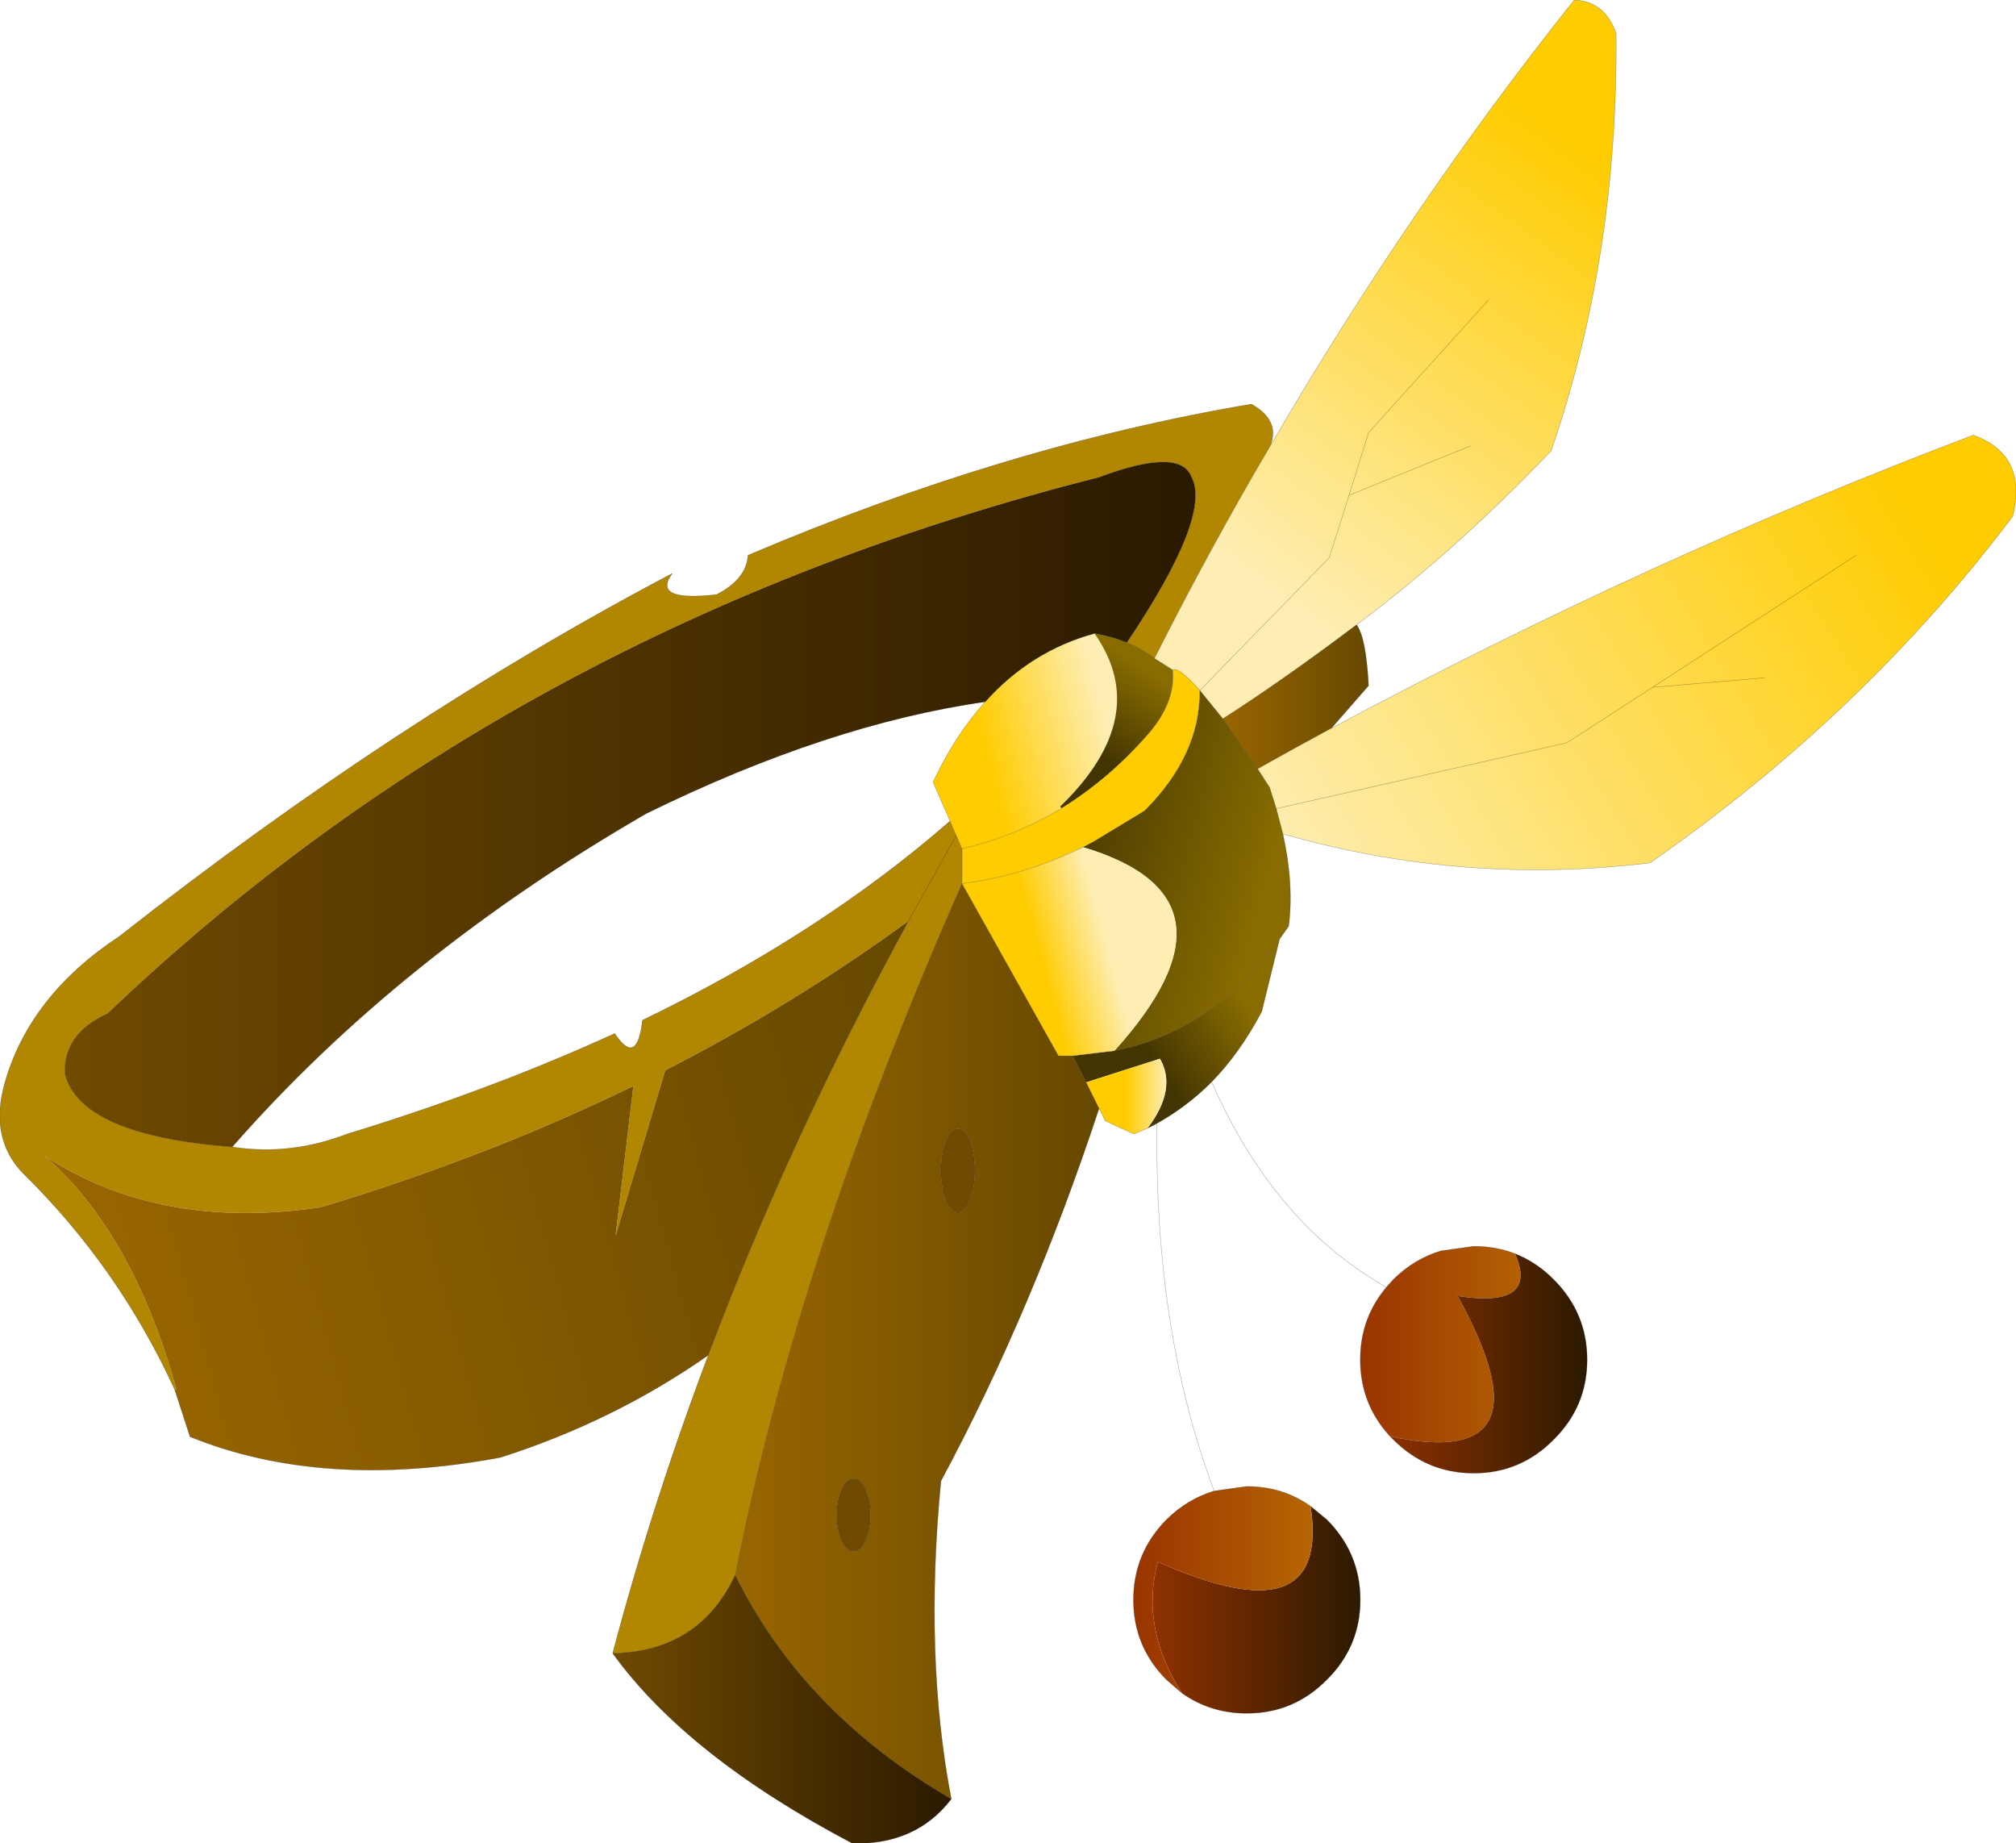
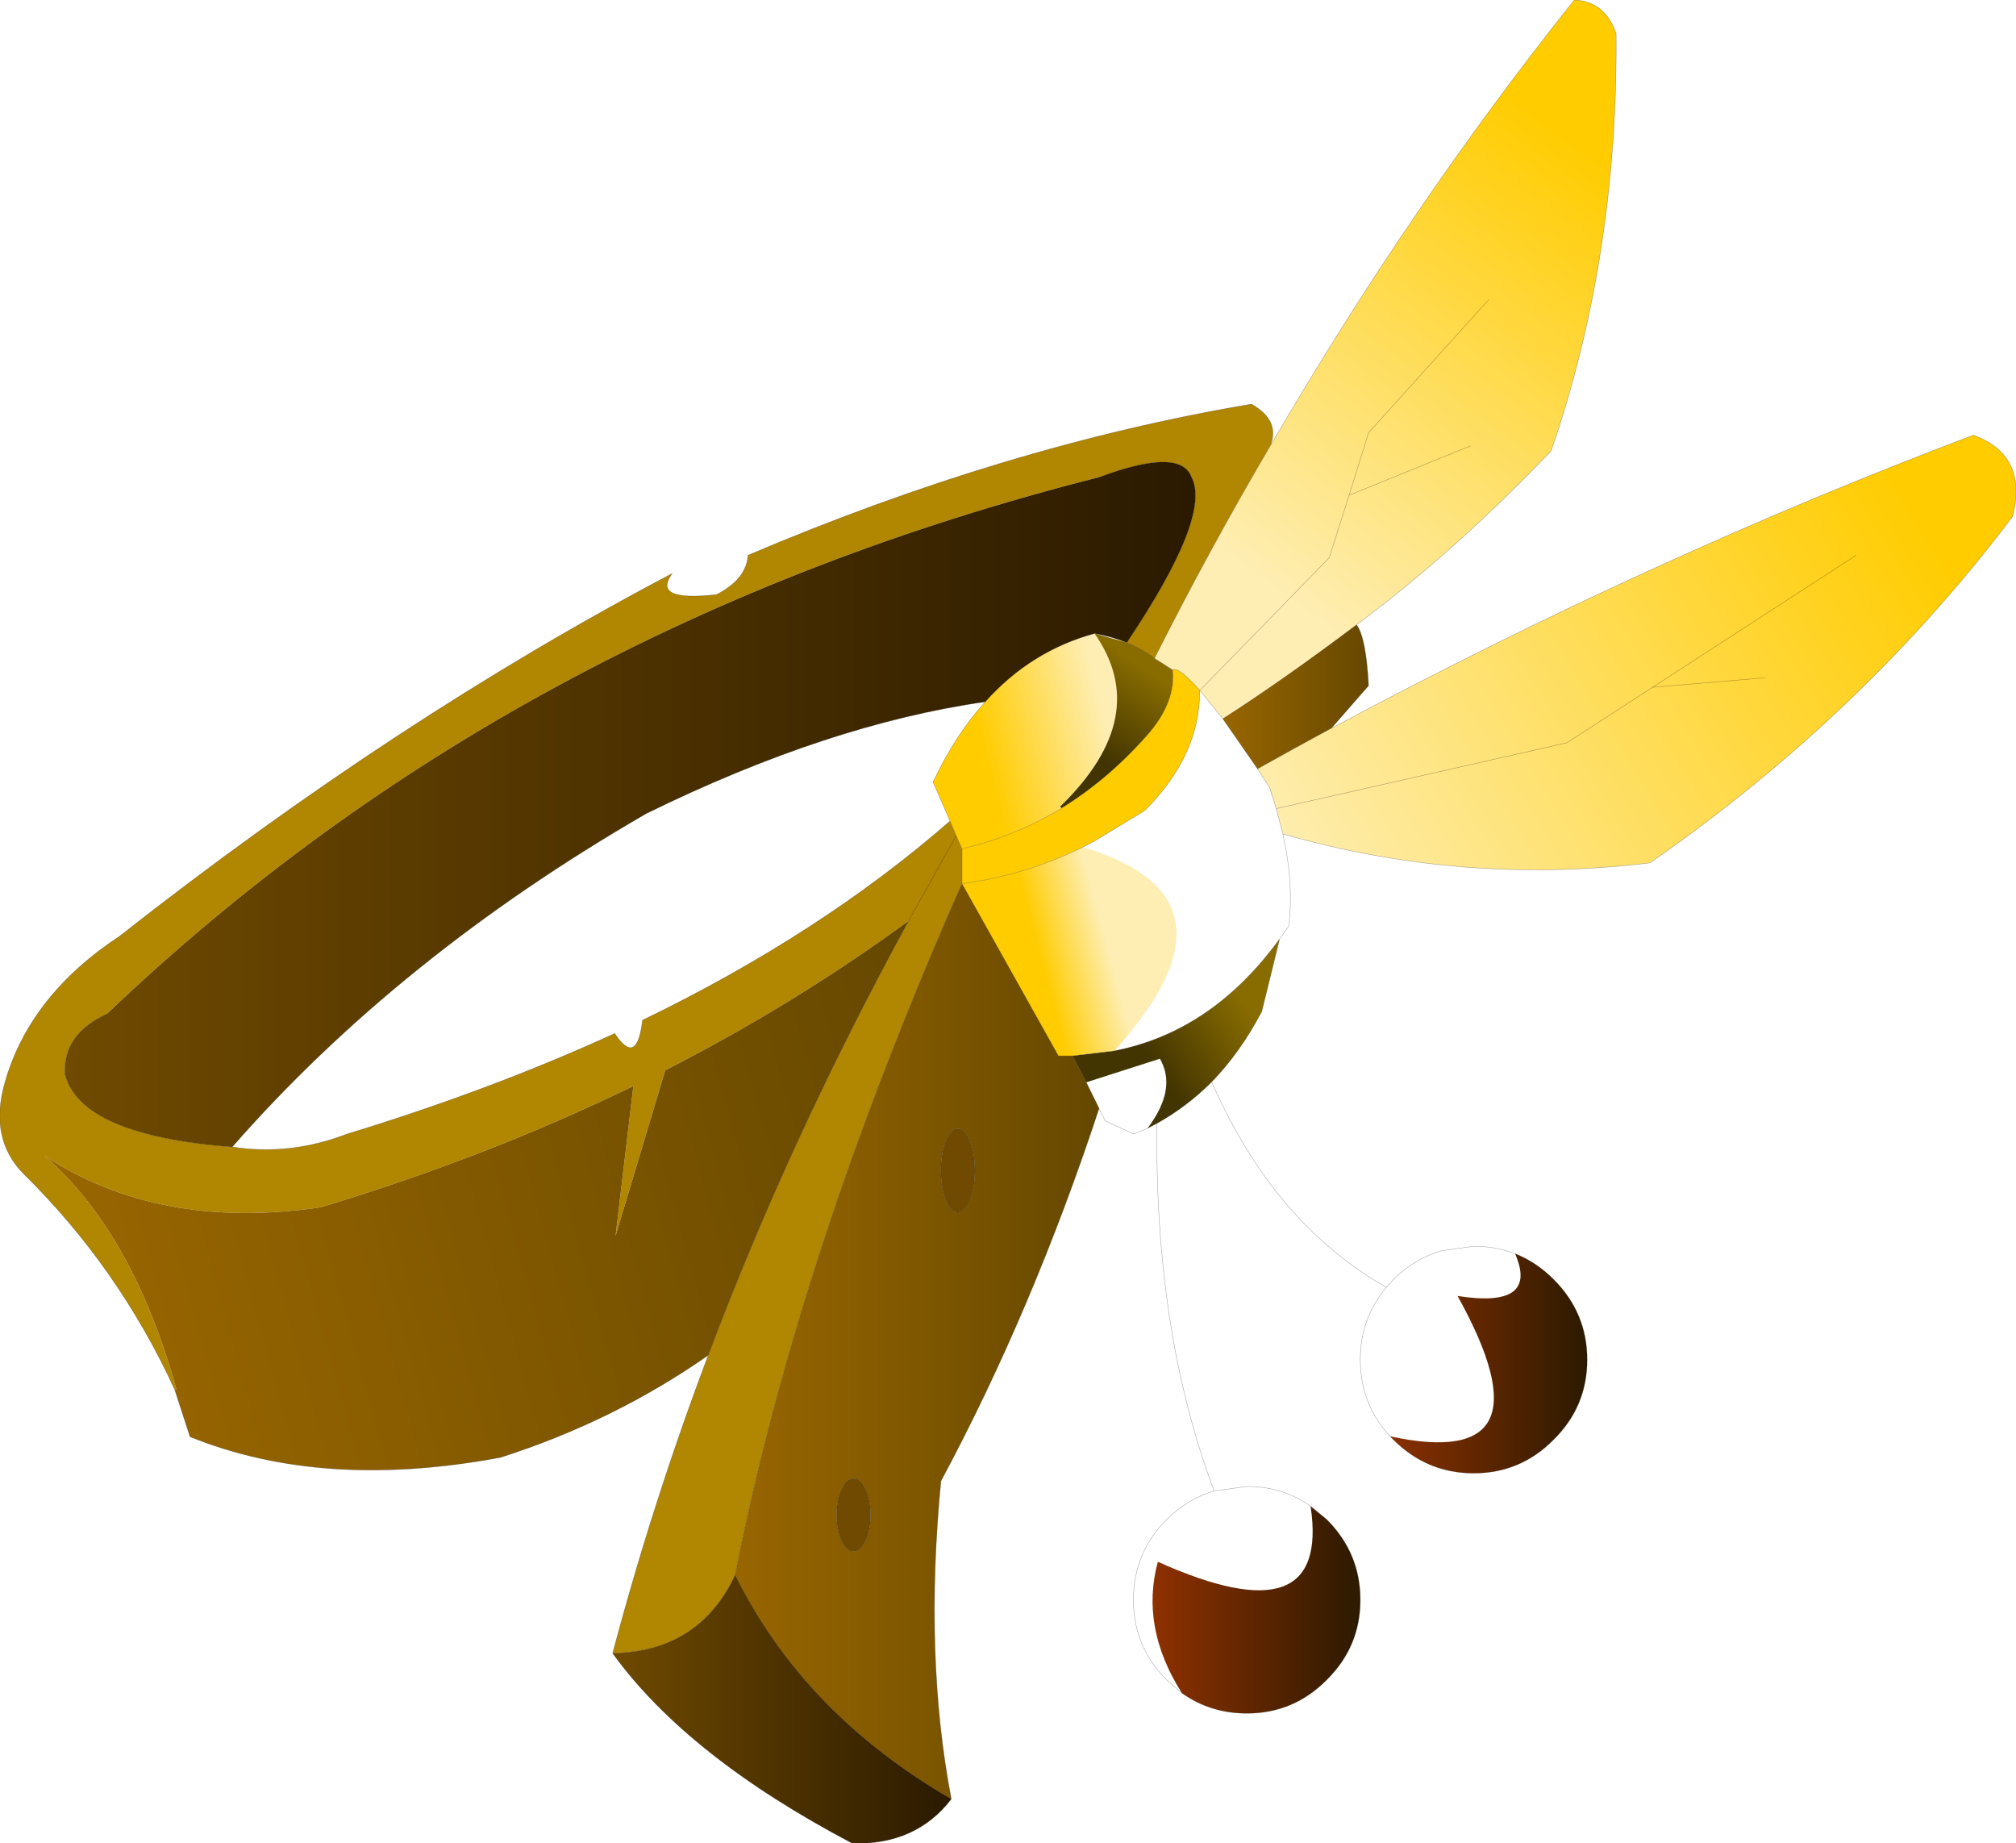
<svg xmlns="http://www.w3.org/2000/svg" xmlns:xlink="http://www.w3.org/1999/xlink" width="243.5px" height="222.6px">
  <g transform="matrix(1, 0, 0, 1, -153.2, -88.65)">
    <use xlink:href="#object-0" width="243.5" height="222.6" transform="matrix(1, 0, 0, 1, 153.2, 88.65)" />
  </g>
  <defs>
    <g transform="matrix(1, 0, 0, 1, -153.2, -88.65)" id="object-0">
      <path fill-rule="evenodd" fill="#b18601" stroke="none" d="M174.3 256.45Q167.5 241.65 156 230.35Q151.85 226.1 153.8 219.35Q156.8 208.85 167.65 201.7Q201.05 175.45 234.4 157.9Q231.85 161.35 239.75 160.45Q243.35 158.6 243.55 155.7Q274.7 142.45 304.35 137.45Q307.9 139.45 306.6 142.55Q299.3 154.95 292.65 168.15Q291.1 166.95 289.3 166.25Q299.6 150.9 297.1 146.25Q295.75 142.65 286.05 146.25Q215.3 164.15 166.1 211.1Q160.8 213.55 161.05 218.35Q162.95 225.75 181.25 227.15Q188.2 228.25 195.1 225.6Q212.6 220.25 227.45 213.45Q230.15 217.55 230.8 211.85Q252.3 201.45 267.95 187.8L268.7 189.55L262.95 199.85Q249.2 209.9 233.55 217.9L227.55 237.9L229.7 219.8Q212 228.4 191.9 234.45Q172.4 237.3 158.55 228.2Q169.25 237.5 174.5 256.4L174.3 256.45M262.95 199.85L268.7 189.55L269.4 191.15L269.4 195.35Q249.7 239.9 242 278.85Q237.65 288.1 227.2 288.3Q232 270.2 238.75 252.3Q248.7 225.9 262.95 199.85" />
      <path fill-rule="evenodd" fill="url(#gradient-L9f5a57855561007de807d1019667ab99)" stroke="none" d="M174.3 256.45L174.5 256.4Q169.25 237.5 158.55 228.2Q172.4 237.3 191.9 234.45Q212 228.4 229.7 219.8L227.55 237.9L233.55 217.9Q249.2 209.9 262.95 199.85Q248.7 225.9 238.75 252.3Q227.4 260.25 213.65 264.65Q192.2 268.65 176.15 262.15L174.3 256.45" />
      <path fill-rule="evenodd" fill="url(#gradient-L2d05fef43abfb47c7dbe18cf301fb972)" stroke="none" d="M268.7 189.55L267.95 187.8L265.9 183.1Q268.6 177.35 272.2 173.4Q277.7 167.25 285.4 165.15Q292.45 175.2 281.25 186.05L281.4 186.3L280.4 186.85Q275.25 189.8 269.4 191.15L268.7 189.55" />
      <path fill-rule="evenodd" fill="url(#gradient-L7cf8693a7f5627c931df4887918cff8d)" stroke="none" d="M181.25 227.15Q162.95 225.75 161.05 218.35Q160.8 213.55 166.1 211.1Q215.3 164.15 286.05 146.25Q295.75 142.65 297.1 146.25Q299.6 150.9 289.3 166.25Q287.45 165.5 285.4 165.15Q277.7 167.25 272.2 173.4Q253.25 176.1 231.25 186.9Q201.4 204.15 181.25 227.15" />
-       <path fill-rule="evenodd" fill="url(#gradient-Lfa769330c46233b2baca1456fbecf708)" stroke="none" d="M289.3 166.25Q291.1 166.95 292.65 168.15L294.85 169.55Q295.2 173.35 292.05 177.1Q287.2 182.7 281.4 186.25L281.25 186.05Q292.45 175.2 285.4 165.15Q287.45 165.5 289.3 166.25" />
+       <path fill-rule="evenodd" fill="url(#gradient-Lfa769330c46233b2baca1456fbecf708)" stroke="none" d="M289.3 166.25Q291.1 166.95 292.65 168.15L294.85 169.55Q295.2 173.35 292.05 177.1Q287.2 182.7 281.4 186.25L281.25 186.05Q292.45 175.2 285.4 165.15" />
      <path fill-rule="evenodd" fill="url(#gradient-Ldc478da34ddbe44c019b5b8ae1eba2fc)" stroke="none" d="M292.65 168.15Q299.3 154.95 306.6 142.55Q323.45 113.6 343.35 88.65Q347.05 88.8 348.4 92.7Q348.65 119.6 340.55 143.1Q328.95 155.25 317.05 164.1Q308.15 170.8 300.9 175.45L298.1 172Q295.5 169.1 294.85 169.55L292.65 168.15M333 124.85L318.5 140.9L316.15 148.45L313.75 156L298.15 172L313.75 156L316.15 148.45L318.5 140.9L333 124.85M298.1 172L298.15 172L298.1 172M330.8 142.5L316.15 148.45L330.8 142.5" />
      <path fill-rule="evenodd" fill="url(#gradient-Lffbf8e28d76470da8334492f86624c1b)" stroke="none" d="M317.05 164.1Q318.2 165.65 318.5 171.45L314 176.6Q309.55 179 305.1 181.5L300.9 175.45Q308.15 170.8 317.05 164.1" />
      <path fill-rule="evenodd" fill="url(#gradient-L5e672901115ad6195b99fbb22d44f1b8)" stroke="none" d="M314 176.6Q352.8 155.85 391.55 141.2Q398.15 143.6 396.3 151Q378.3 174.9 352.5 192.85Q329.85 195.6 308.15 189.35L307.35 186.3L342.45 178.35L352.8 171.65L366.35 170.5L352.8 171.65L377.4 155.7L352.8 171.65L342.45 178.35L307.35 186.3L306.55 183.75L305.1 181.5Q309.55 179 314 176.6" />
-       <path fill-rule="evenodd" fill="url(#gradient-L6094ac416e2dccbe8a3d1c0715f9af04)" stroke="none" d="M308.15 189.35Q309.5 195.45 308.85 200.5L307.75 202.05Q299.6 213.25 287.8 215.55Q304.5 197.05 284 190.95L285.25 190.3L291.45 186.55Q298.2 179.8 298.1 172L300.9 175.45L305.1 181.5L306.55 183.75L307.35 186.3L308.15 189.35" />
      <path fill-rule="evenodd" fill="url(#gradient-Lb106033e8654848b1758246f383d9b40)" stroke="none" d="M307.75 202.05L305.6 210.8Q303 215.75 299.55 219.3Q296.55 222.3 292.95 224.3L291.8 224.9Q295.4 220.15 293.3 216.5L284.4 219.35L282.75 216.15L287.8 215.55Q299.6 213.25 307.75 202.05" />
-       <path fill-rule="evenodd" fill="url(#gradient-L546a1e2234a6afa1b05890eae0840446)" stroke="none" d="M320.65 244.1L321.5 243.15Q324.05 240.65 327.25 239.7L331.2 239.15Q333.9 239.15 336.2 240.05Q339.1 246.7 329.25 245.15Q341.05 266.4 321.1 262.1Q317.5 258.2 317.5 252.85Q317.5 247.85 320.65 244.1" />
      <path fill-rule="evenodd" fill="url(#gradient-L173100df4525503a541244ab50d85cd6)" stroke="none" d="M336.2 240.05Q338.75 241.05 340.85 243.15Q344.9 247.2 344.9 252.85Q344.9 258.5 340.85 262.5Q336.85 266.55 331.2 266.55Q325.55 266.55 321.5 262.5L321.1 262.1Q341.05 266.4 329.25 245.15Q339.1 246.7 336.2 240.05" />
      <path fill-rule="evenodd" fill="url(#gradient-L572fca0bb6edc1d2153e4790a3ffbc12)" stroke="none" d="M256.3 276Q257.15 276 257.75 274.7Q258.35 273.4 258.35 271.6Q258.35 269.8 257.75 268.5Q257.15 267.2 256.3 267.2Q255.45 267.2 254.85 268.5Q254.25 269.8 254.25 271.6Q254.25 273.4 254.85 274.7Q255.45 276 256.3 276M268.1 305.9Q250.25 295.55 242 278.85Q249.7 239.9 269.4 195.35L281.05 216.15L282.75 216.15L284.4 219.35L285.95 222.5Q277.9 246.9 266.85 267.5Q264.8 288.7 268.1 305.9M266.85 230Q266.85 232.1 267.45 233.55Q268.05 235.05 268.9 235.05Q269.75 235.05 270.35 233.55Q270.95 232.1 270.95 230Q270.95 227.9 270.35 226.4Q269.75 224.95 268.9 224.95Q268.05 224.95 267.45 226.4Q266.85 227.9 266.85 230" />
      <path fill-rule="evenodd" fill="#6f4a00" stroke="none" d="M256.3 276Q255.45 276 254.85 274.7Q254.25 273.4 254.25 271.6Q254.25 269.8 254.85 268.5Q255.45 267.2 256.3 267.2Q257.15 267.2 257.75 268.5Q258.35 269.8 258.35 271.6Q258.35 273.4 257.75 274.7Q257.15 276 256.3 276M266.85 230Q266.85 227.9 267.45 226.4Q268.05 224.95 268.9 224.95Q269.75 224.95 270.35 226.4Q270.95 227.9 270.95 230Q270.95 232.1 270.35 233.55Q269.75 235.05 268.9 235.05Q268.05 235.05 267.45 233.55Q266.85 232.1 266.85 230" />
      <path fill-rule="evenodd" fill="url(#gradient-L89aad1e107e373fb6f86c59a7f69ea28)" stroke="none" d="M227.2 288.3Q237.65 288.1 242 278.85Q250.25 295.55 268.1 305.9Q263.85 311.45 256.15 311.25Q236.2 300.75 227.2 288.3" />
      <path fill-rule="evenodd" fill="#ffcc00" stroke="none" d="M269.4 195.35L269.4 191.15Q275.25 189.8 280.4 186.85L281.4 186.3L281.25 186.05L281.4 186.25L281.4 186.3L281.4 186.25Q287.2 182.7 292.05 177.1Q295.2 173.35 294.85 169.55Q295.5 169.1 298.1 172Q298.2 179.8 291.45 186.55L285.25 190.3L284 190.95Q276.9 194.4 269.4 195.35" />
      <path fill-rule="evenodd" fill="url(#gradient-L31b20c40314f6a3fdc581f4e57e3d460)" stroke="none" d="M284 190.95Q304.5 197.05 287.8 215.55L282.75 216.15L281.05 216.15L269.4 195.35Q276.9 194.4 284 190.95" />
-       <path fill-rule="evenodd" fill="url(#gradient-L18e9ef53bf6a00dbf8bd21e8bf426a2f)" stroke="none" d="M284.4 219.35L293.3 216.5Q295.4 220.15 291.8 224.9L290.15 225.6L286.7 224L285.95 222.5L284.4 219.35" />
      <path fill-rule="evenodd" fill="url(#gradient-Le4a4c3322b02a976d9c691466180aa00)" stroke="none" d="M311.5 270.55L313.45 272.15Q317.5 276.2 317.5 281.85Q317.5 287.5 313.45 291.5Q309.45 295.55 303.8 295.55Q299.4 295.55 295.95 293.1Q290.9 285.15 293.05 277.25Q313.9 286.6 311.5 270.55" />
-       <path fill-rule="evenodd" fill="url(#gradient-L29bf744d9800875c9e7487e88fadf453)" stroke="none" d="M295.95 293.1L294.1 291.5Q290.1 287.5 290.1 281.85Q290.1 276.2 294.1 272.15Q296.65 269.65 299.85 268.7L303.8 268.15Q308.15 268.15 311.5 270.55Q313.9 286.6 293.05 277.25Q290.9 285.15 295.95 293.1" />
      <path fill="none" stroke="#000000" stroke-opacity="0.38" stroke-width="0.05" stroke-linecap="round" stroke-linejoin="round" d="M306.6 142.55Q307.9 139.45 304.35 137.45Q274.7 142.45 243.55 155.7Q243.35 158.6 239.75 160.45Q231.85 161.35 234.4 157.9Q201.05 175.45 167.65 201.7Q156.8 208.85 153.8 219.35Q151.85 226.1 156 230.35Q167.5 241.65 174.3 256.45L176.15 262.15Q192.2 268.65 213.65 264.65Q227.4 260.25 238.75 252.3Q248.7 225.9 262.95 199.85L268.7 189.55L267.95 187.8Q252.3 201.45 230.8 211.85Q230.15 217.55 227.45 213.45Q212.6 220.25 195.1 225.6Q188.2 228.25 181.25 227.15Q162.95 225.75 161.05 218.35Q160.8 213.55 166.1 211.1M286.05 146.25Q295.75 142.65 297.1 146.25Q299.6 150.9 289.3 166.25Q291.1 166.95 292.65 168.15Q299.3 154.95 306.6 142.55Q323.45 113.6 343.35 88.65Q347.05 88.8 348.4 92.7Q348.65 119.6 340.55 143.1Q328.95 155.25 317.05 164.1Q318.2 165.65 318.5 171.45L314 176.6Q352.8 155.85 391.55 141.2Q398.15 143.6 396.3 151Q378.3 174.9 352.5 192.85Q329.85 195.6 308.15 189.35Q309.5 195.45 308.85 200.5L307.75 202.05L305.6 210.8Q303 215.75 299.55 219.3Q307.05 236.4 320.65 244.1L321.5 243.15Q324.05 240.65 327.25 239.7L331.2 239.15Q333.9 239.15 336.2 240.05Q338.75 241.05 340.85 243.15Q344.9 247.2 344.9 252.85Q344.9 258.5 340.85 262.5Q336.85 266.55 331.2 266.55Q325.55 266.55 321.5 262.5L321.1 262.1Q317.5 258.2 317.5 252.85Q317.5 247.85 320.65 244.1M298.15 172L313.75 156L316.15 148.45L318.5 140.9L333 124.85M181.25 227.15Q201.4 204.15 231.25 186.9Q253.25 176.1 272.2 173.4Q277.7 167.25 285.4 165.15Q287.45 165.5 289.3 166.25M256.3 276Q255.45 276 254.85 274.7Q254.25 273.4 254.25 271.6Q254.25 269.8 254.85 268.5Q255.45 267.2 256.3 267.2Q257.15 267.2 257.75 268.5Q258.35 269.8 258.35 271.6Q258.35 273.4 257.75 274.7Q257.15 276 256.3 276M227.2 288.3Q232 270.2 238.75 252.3M242 278.85Q237.65 288.1 227.2 288.3Q236.2 300.75 256.15 311.25Q263.85 311.45 268.1 305.9Q250.25 295.55 242 278.85Q249.7 239.9 269.4 195.35L269.4 191.15L268.7 189.55M377.4 155.7L352.8 171.65L366.35 170.5M307.35 186.3L342.45 178.35L352.8 171.65M305.1 181.5Q309.55 179 314 176.6M308.15 189.35L307.35 186.3L306.55 183.75L305.1 181.5L300.9 175.45L298.1 172Q298.2 179.8 291.45 186.55L285.25 190.3L284 190.95Q276.9 194.4 269.4 195.35L281.05 216.15L282.75 216.15L287.8 215.55Q299.6 213.25 307.75 202.05M272.2 173.4Q268.6 177.35 265.9 183.1L267.95 187.8M269.4 191.15Q275.25 189.8 280.4 186.85L281.4 186.3L281.4 186.25Q287.2 182.7 292.05 177.1Q295.2 173.35 294.85 169.55L292.65 168.15M298.1 172Q295.5 169.1 294.85 169.55M298.1 172L298.15 172M282.75 216.15L284.4 219.35L285.95 222.5L286.7 224L290.15 225.6L291.8 224.9L292.95 224.3Q296.55 222.3 299.55 219.3M266.85 230Q266.85 227.9 267.45 226.4Q268.05 224.95 268.9 224.95Q269.75 224.95 270.35 226.4Q270.95 227.9 270.95 230Q270.95 232.1 270.35 233.55Q269.75 235.05 268.9 235.05Q268.05 235.05 267.45 233.55Q266.85 232.1 266.85 230M317.05 164.1Q308.15 170.8 300.9 175.45M311.5 270.55L313.45 272.15Q317.5 276.2 317.5 281.85Q317.5 287.5 313.45 291.5Q309.45 295.55 303.8 295.55Q299.4 295.55 295.95 293.1L294.1 291.5Q290.1 287.5 290.1 281.85Q290.1 276.2 294.1 272.15Q296.65 269.65 299.85 268.7Q292.6 249.4 292.95 224.3M299.85 268.7L303.8 268.15Q308.15 268.15 311.5 270.55M285.95 222.5Q277.9 246.9 266.85 267.5Q264.8 288.7 268.1 305.9M316.15 148.45L330.8 142.5" />
    </g>
    <linearGradient gradientTransform="matrix(0.064, -0.017, 0.008, 0.029, 217.15, 237.85)" gradientUnits="userSpaceOnUse" spreadMethod="pad" id="gradient-L9f5a57855561007de807d1019667ab99" x1="-819.2" x2="819.2">
      <stop offset="0" stop-color="#996600" stop-opacity="1" />
      <stop offset="1" stop-color="#654800" stop-opacity="1" />
    </linearGradient>
    <linearGradient gradientTransform="matrix(0.009, -0.002, 0.003, 0.012, 279.45, 177.6)" gradientUnits="userSpaceOnUse" spreadMethod="pad" id="gradient-L2d05fef43abfb47c7dbe18cf301fb972" x1="-819.2" x2="819.2">
      <stop offset="0" stop-color="#ffcc00" stop-opacity="1" />
      <stop offset="1" stop-color="#feeeb4" stop-opacity="1" />
    </linearGradient>
    <linearGradient gradientTransform="matrix(0.083, 0, 0, 0.051, 229.3, 185.8)" gradientUnits="userSpaceOnUse" spreadMethod="pad" id="gradient-L7cf8693a7f5627c931df4887918cff8d" x1="-819.2" x2="819.2">
      <stop offset="0" stop-color="#6f4a00" stop-opacity="1" />
      <stop offset="1" stop-color="#2b1a00" stop-opacity="1" />
    </linearGradient>
    <linearGradient gradientTransform="matrix(-0.004, 0.006, -0.006, -0.004, 287.25, 173.7)" gradientUnits="userSpaceOnUse" spreadMethod="pad" id="gradient-Lfa769330c46233b2baca1456fbecf708" x1="-819.2" x2="819.2">
      <stop offset="0" stop-color="#886c00" stop-opacity="1" />
      <stop offset="1" stop-color="#433501" stop-opacity="1" />
    </linearGradient>
    <linearGradient gradientTransform="matrix(-0.023, 0.033, -0.015, -0.011, 328, 135)" gradientUnits="userSpaceOnUse" spreadMethod="pad" id="gradient-Ldc478da34ddbe44c019b5b8ae1eba2fc" x1="-819.2" x2="819.2">
      <stop offset="0" stop-color="#ffcc00" stop-opacity="1" />
      <stop offset="1" stop-color="#feeeb4" stop-opacity="1" />
    </linearGradient>
    <linearGradient gradientTransform="matrix(0.011, 0, 0, 0.011, 309.7, 172.8)" gradientUnits="userSpaceOnUse" spreadMethod="pad" id="gradient-Lffbf8e28d76470da8334492f86624c1b" x1="-819.2" x2="819.2">
      <stop offset="0" stop-color="#996600" stop-opacity="1" />
      <stop offset="1" stop-color="#654800" stop-opacity="1" />
    </linearGradient>
    <linearGradient gradientTransform="matrix(-0.046, 0.029, -0.011, -0.018, 348.1, 175.2)" gradientUnits="userSpaceOnUse" spreadMethod="pad" id="gradient-L5e672901115ad6195b99fbb22d44f1b8" x1="-819.2" x2="819.2">
      <stop offset="0" stop-color="#ffcc00" stop-opacity="1" />
      <stop offset="1" stop-color="#feeeb4" stop-opacity="1" />
    </linearGradient>
    <linearGradient gradientTransform="matrix(-0.016, -0.004, 0.007, -0.026, 292.5, 193.7)" gradientUnits="userSpaceOnUse" spreadMethod="pad" id="gradient-L6094ac416e2dccbe8a3d1c0715f9af04" x1="-819.2" x2="819.2">
      <stop offset="0" stop-color="#886c00" stop-opacity="1" />
      <stop offset="1" stop-color="#433501" stop-opacity="1" />
    </linearGradient>
    <linearGradient gradientTransform="matrix(-0.007, 0.004, -0.004, -0.006, 298.45, 214.05)" gradientUnits="userSpaceOnUse" spreadMethod="pad" id="gradient-Lb106033e8654848b1758246f383d9b40" x1="-819.2" x2="819.2">
      <stop offset="0" stop-color="#886c00" stop-opacity="1" />
      <stop offset="1" stop-color="#433501" stop-opacity="1" />
    </linearGradient>
    <linearGradient gradientTransform="matrix(0.017, 0, 0, 0.017, 331.2, 252.85)" gradientUnits="userSpaceOnUse" spreadMethod="pad" id="gradient-L546a1e2234a6afa1b05890eae0840446" x1="-819.2" x2="819.2">
      <stop offset="0" stop-color="#993300" stop-opacity="1" />
      <stop offset="1" stop-color="#be7405" stop-opacity="1" />
    </linearGradient>
    <linearGradient gradientTransform="matrix(0.017, 0, 0, 0.017, 331.2, 252.85)" gradientUnits="userSpaceOnUse" spreadMethod="pad" id="gradient-L173100df4525503a541244ab50d85cd6" x1="-819.2" x2="819.2">
      <stop offset="0" stop-color="#993300" stop-opacity="1" />
      <stop offset="1" stop-color="#2b1a00" stop-opacity="1" />
    </linearGradient>
    <linearGradient gradientTransform="matrix(0.027, 0, 0, 0.068, 263.95, 250.6)" gradientUnits="userSpaceOnUse" spreadMethod="pad" id="gradient-L572fca0bb6edc1d2153e4790a3ffbc12" x1="-819.2" x2="819.2">
      <stop offset="0" stop-color="#886c00" stop-opacity="1" />
      <stop offset="0" stop-color="#996600" stop-opacity="1" />
      <stop offset="1" stop-color="#654800" stop-opacity="1" />
    </linearGradient>
    <linearGradient gradientTransform="matrix(0.025, 0, 0, 0.02, 247.65, 295.05)" gradientUnits="userSpaceOnUse" spreadMethod="pad" id="gradient-L89aad1e107e373fb6f86c59a7f69ea28" x1="-819.2" x2="819.2">
      <stop offset="0" stop-color="#6f4a00" stop-opacity="1" />
      <stop offset="1" stop-color="#2b1a00" stop-opacity="1" />
    </linearGradient>
    <linearGradient gradientTransform="matrix(0.005, -0.001, 0.004, 0.015, 283.05, 204)" gradientUnits="userSpaceOnUse" spreadMethod="pad" id="gradient-L31b20c40314f6a3fdc581f4e57e3d460" x1="-819.2" x2="819.2">
      <stop offset="0" stop-color="#ffcc00" stop-opacity="1" />
      <stop offset="1" stop-color="#feeeb4" stop-opacity="1" />
    </linearGradient>
    <linearGradient gradientTransform="matrix(0.003, 0, 0, 0.006, 291.65, 221.05)" gradientUnits="userSpaceOnUse" spreadMethod="pad" id="gradient-L18e9ef53bf6a00dbf8bd21e8bf426a2f" x1="-819.2" x2="819.2">
      <stop offset="0" stop-color="#ffcc00" stop-opacity="1" />
      <stop offset="1" stop-color="#feeeb4" stop-opacity="1" />
    </linearGradient>
    <linearGradient gradientTransform="matrix(0.017, 0, 0, 0.017, 303.8, 281.85)" gradientUnits="userSpaceOnUse" spreadMethod="pad" id="gradient-Le4a4c3322b02a976d9c691466180aa00" x1="-819.2" x2="819.2">
      <stop offset="0" stop-color="#993300" stop-opacity="1" />
      <stop offset="1" stop-color="#2b1a00" stop-opacity="1" />
    </linearGradient>
    <linearGradient gradientTransform="matrix(0.017, 0, 0, 0.017, 303.8, 281.85)" gradientUnits="userSpaceOnUse" spreadMethod="pad" id="gradient-L29bf744d9800875c9e7487e88fadf453" x1="-819.2" x2="819.2">
      <stop offset="0" stop-color="#993300" stop-opacity="1" />
      <stop offset="1" stop-color="#be7405" stop-opacity="1" />
    </linearGradient>
  </defs>
</svg>